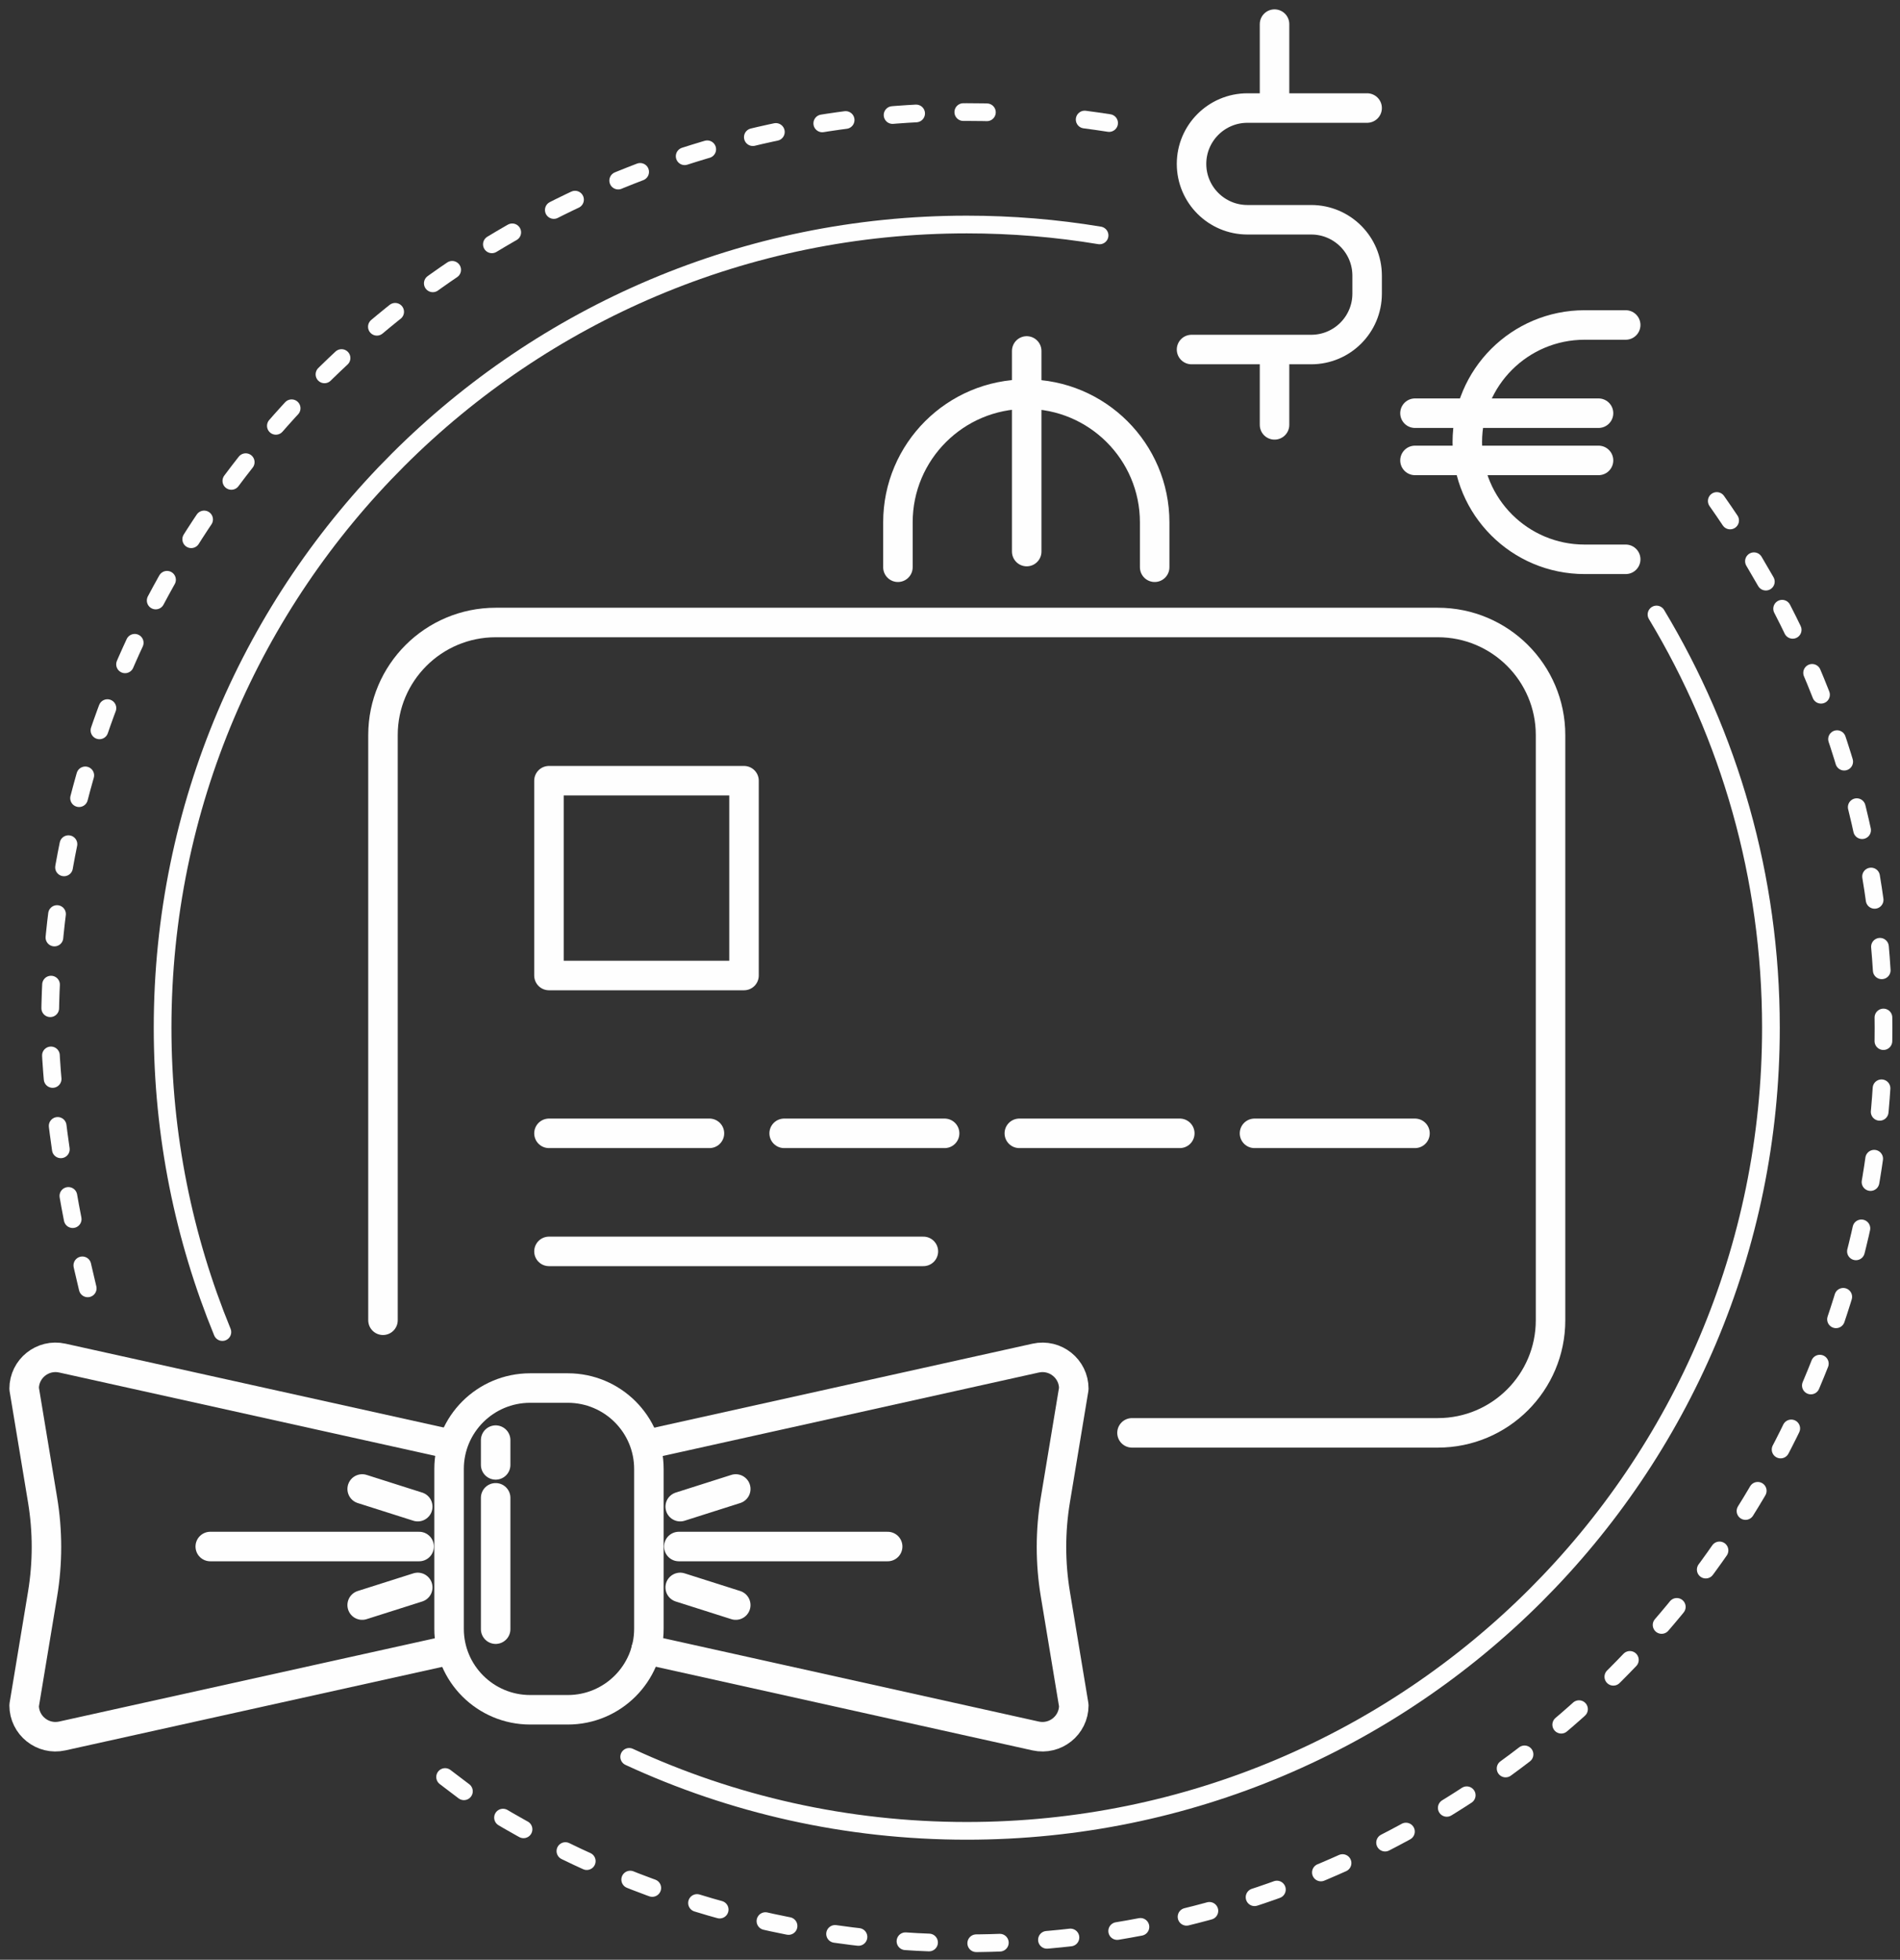
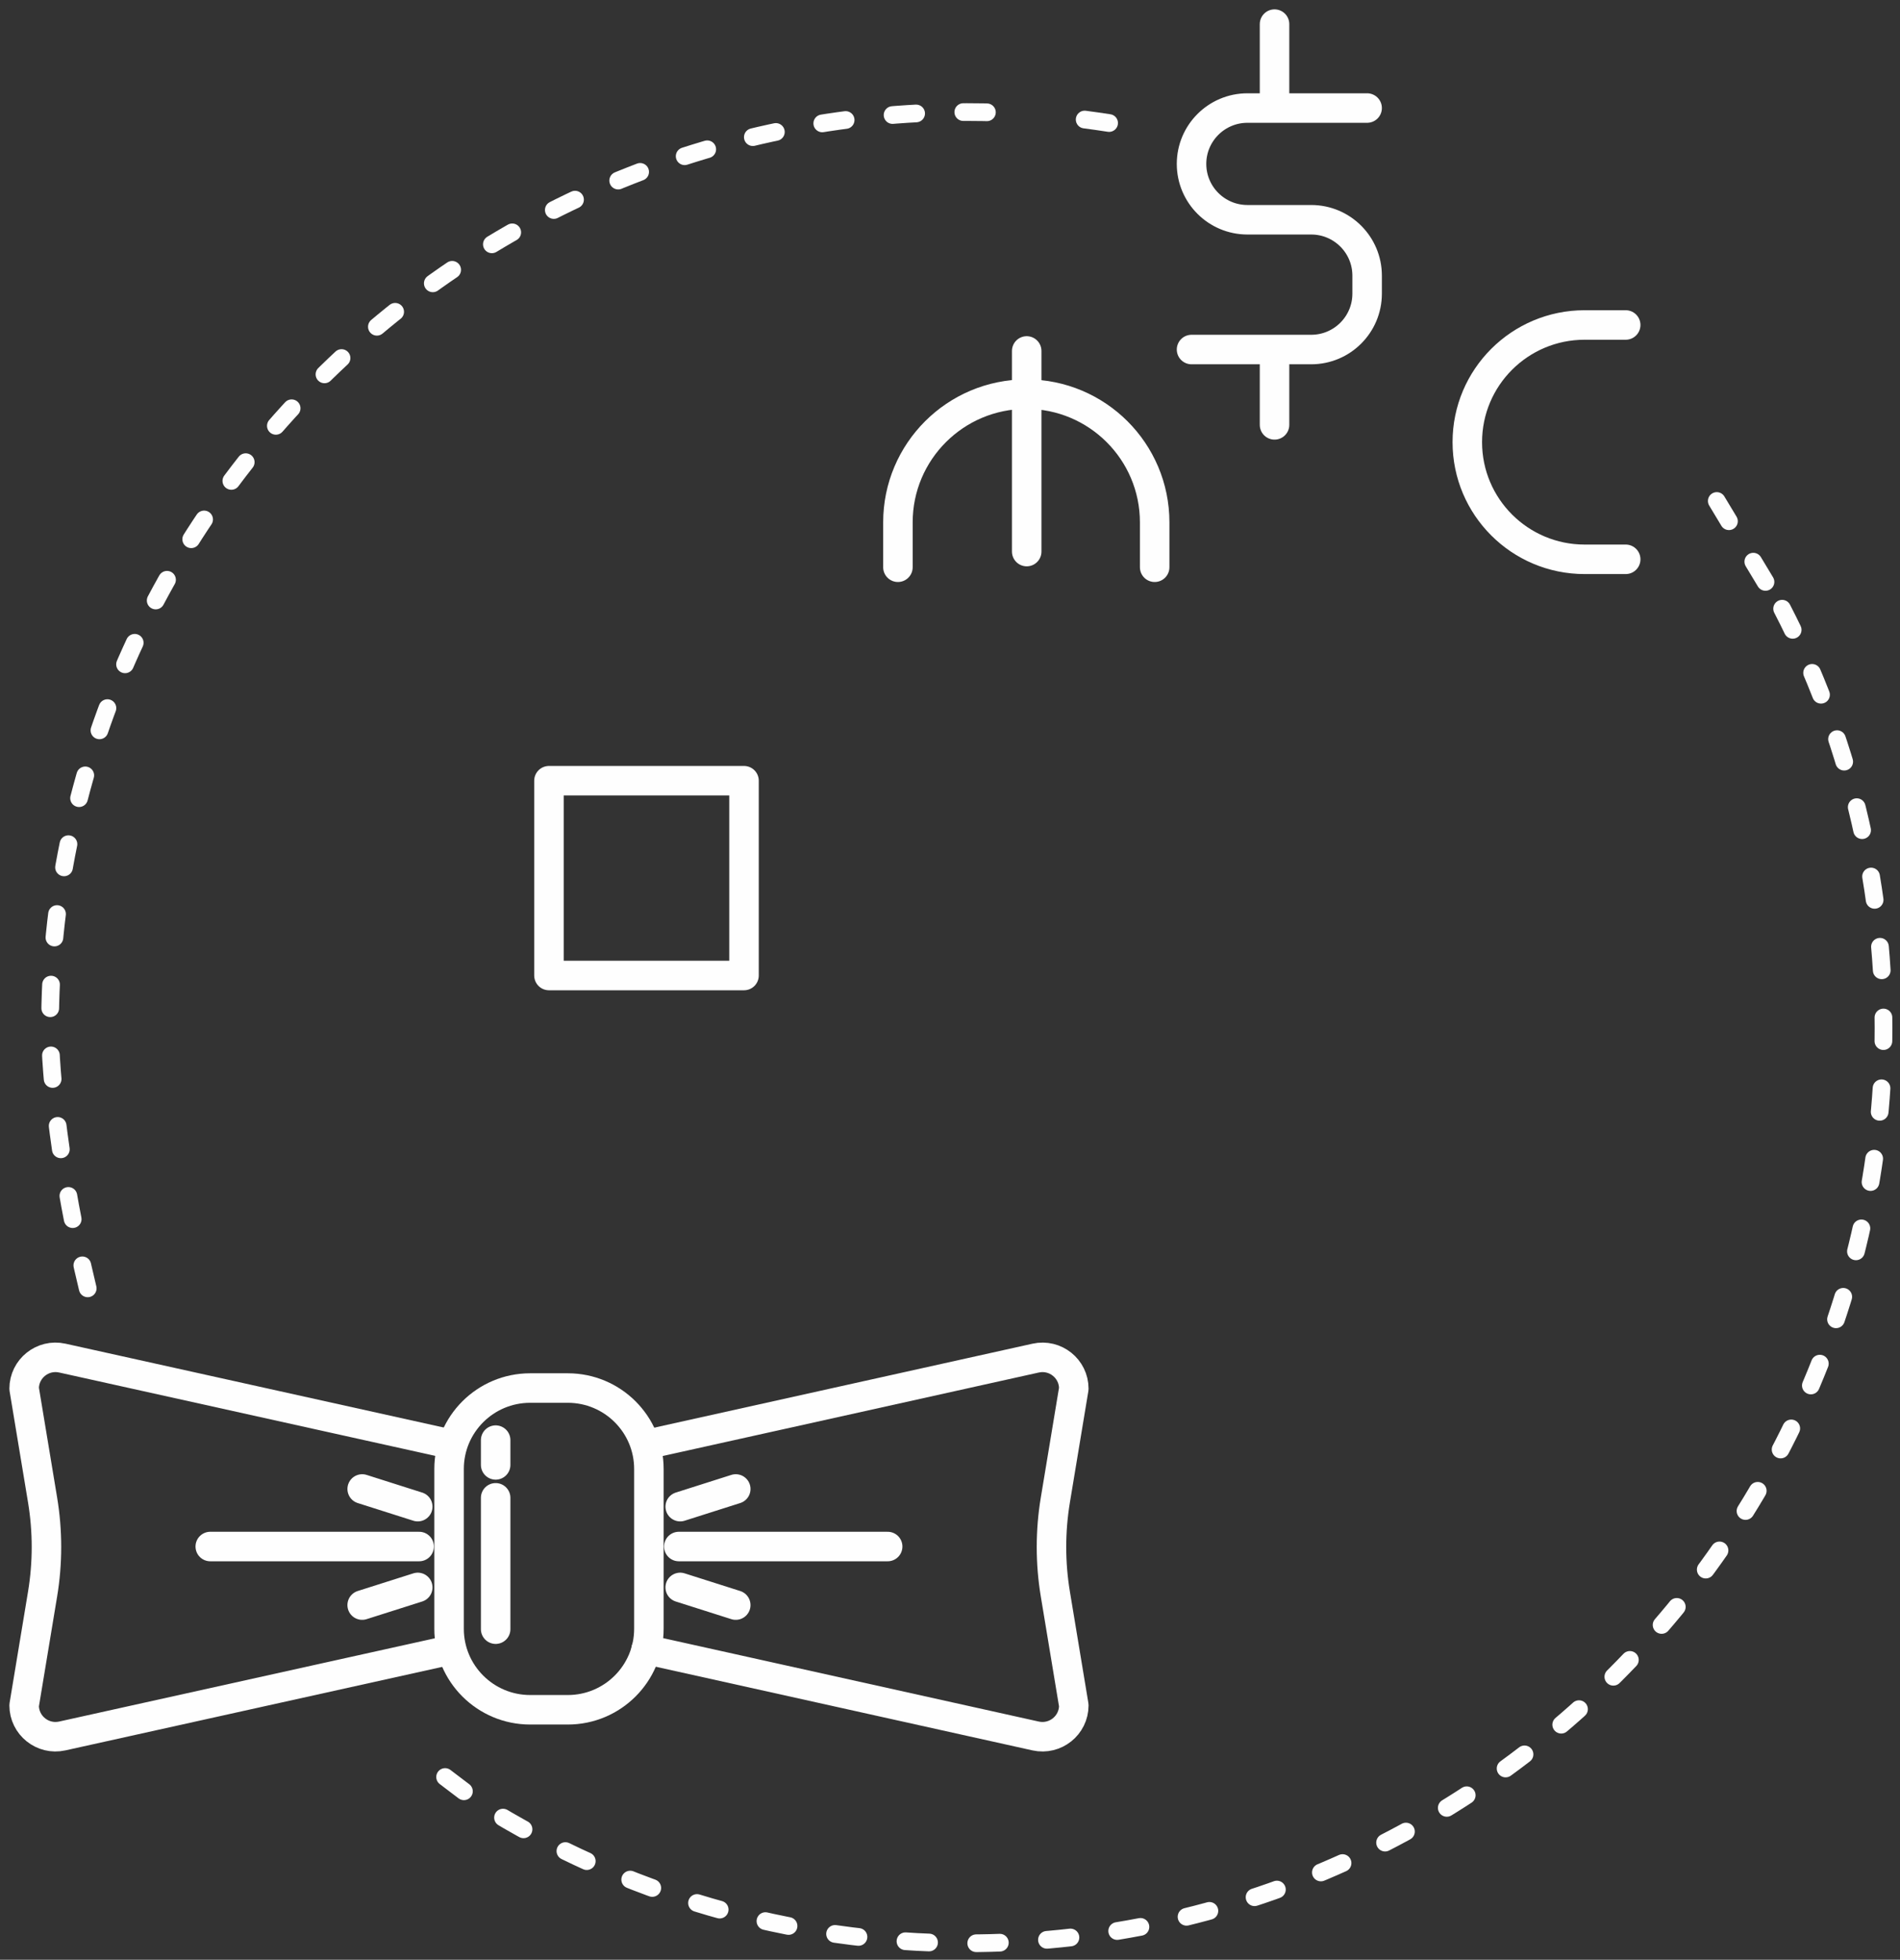
<svg xmlns="http://www.w3.org/2000/svg" width="161" height="166" viewBox="0 0 161 166">
  <rect x="0" y="0" width="161" height="166" fill="#333333" stroke="none" />
  <g fill="none" fill-rule="evenodd" stroke="#FEFEFE" stroke-linecap="round" stroke-linejoin="round" transform="translate(2 2)">
    <path stroke-dasharray="2 4" stroke-width="1.5" d="M5.432,107.131 C3.097,97.484 2.239,88.98 2.239,85.051 C2.239,42.214 37.019,7.493 79.921,7.493 C81.823,7.493 83.712,7.56 85.581,7.694" />
    <path stroke-width="1.5" d="M89.912,8.126 C90.604,8.216 91.294,8.314 91.982,8.421" />
-     <path stroke-dasharray="2 4" stroke-width="1.5" d="M143.474 40.437C143.874 41.005 144.269 41.581 144.654 42.159L148.953 49.535M149.012 49.562C154.503 60.196 157.603 72.262 157.603 85.051 157.603 127.886 122.823 162.608 79.922 162.608 64.815 162.608 50.718 158.304 38.79 150.855L33.178 146.597" />
-     <path stroke-width="1.5" d="M16.843 110.833C13.579 102.88 11.778 94.177 11.778 85.05 11.778 47.475 42.287 17.018 79.921 17.018 83.754 17.018 87.513 17.333 91.174 17.94M138.367 50.051C144.523 60.276 148.063 72.25 148.063 85.051 148.063 122.624 117.555 153.083 79.92 153.083 69.704 153.083 60.013 150.837 51.315 146.816" />
+     <path stroke-dasharray="2 4" stroke-width="1.5" d="M143.474 40.437L148.953 49.535M149.012 49.562C154.503 60.196 157.603 72.262 157.603 85.051 157.603 127.886 122.823 162.608 79.922 162.608 64.815 162.608 50.718 158.304 38.79 150.855L33.178 146.597" />
    <g stroke-width="2.5">
-       <path d="M117.901 37L133.454 37M117.901 33L133.454 33M30.453 109.833L30.453 60.267C30.453 54.998 34.729 50.729 40.006 50.729L119.837 50.729C125.112 50.729 129.388 54.998 129.388 60.267L129.388 109.833C129.388 115.099 125.112 119.371 119.837 119.371L93.922 119.371M44.518 94L58.116 94M64.447 94L78.044 94M84.374 94L97.972 94M104.303 94L117.901 94M44.518 104L76.244 104" />
      <polygon points="44.517 80.631 61.046 80.631 61.046 64.131 44.517 64.131" />
      <path d="M113.846 7.152L103.707 7.152C101.089 7.152 98.967 9.271 98.967 11.884 98.967 14.498 101.089 16.615 103.707 16.615L109.106 16.615C111.724 16.615 113.846 18.734 113.846 21.347L113.846 22.875C113.846 25.489 111.724 27.608 109.106 27.608L98.967 27.608M106 .043L106 6.339M106 33.989L106 28.091M52.747 137.719L85.756 145.047C87.417 145.414 88.991 144.153 88.991 142.456L87.427 133.026C86.99 130.388 86.99 127.697 87.427 125.06L88.991 115.631C88.991 113.931 87.417 112.67 85.756 113.04L52.747 120.365M35.791 120.242L3.28 113.038C1.62 112.67.045 113.931.045 115.628L1.609 125.06C2.046 127.697 2.046 130.387 1.609 133.024L.045 142.456C.045 144.153 1.62 145.416 3.28 145.046L35.791 137.844" />
      <path d="M46.114 142.828L42.924 142.828C39.129 142.828 36.053 139.755 36.053 135.968L36.053 122.432C36.053 118.645 39.129 115.575 42.924 115.575L46.114 115.575C49.907 115.575 52.985 118.645 52.985 122.432L52.985 135.968C52.985 139.755 49.907 142.828 46.114 142.828zM15.817 129L33.517 129M28.69 124.125L33.4 125.622M33.4 132.464L28.689 133.96M73.218 129L55.521 129M60.346 124.125L55.638 125.622M55.637 132.464L60.345 133.96M40 124.874L40 136M40 119.987L40 122.085M74.087 46.049L74.087 42.246C74.087 36.248 78.957 31.386 84.966 31.386 90.973 31.386 95.843 36.248 95.843 42.246L95.843 46.049M85 27.728L85 44.721M135.757 45.377L132.275 45.377C126.785 45.377 122.335 40.934 122.335 35.452 122.335 29.97 126.785 25.528 132.275 25.528L135.757 25.528" />
    </g>
  </g>
</svg>